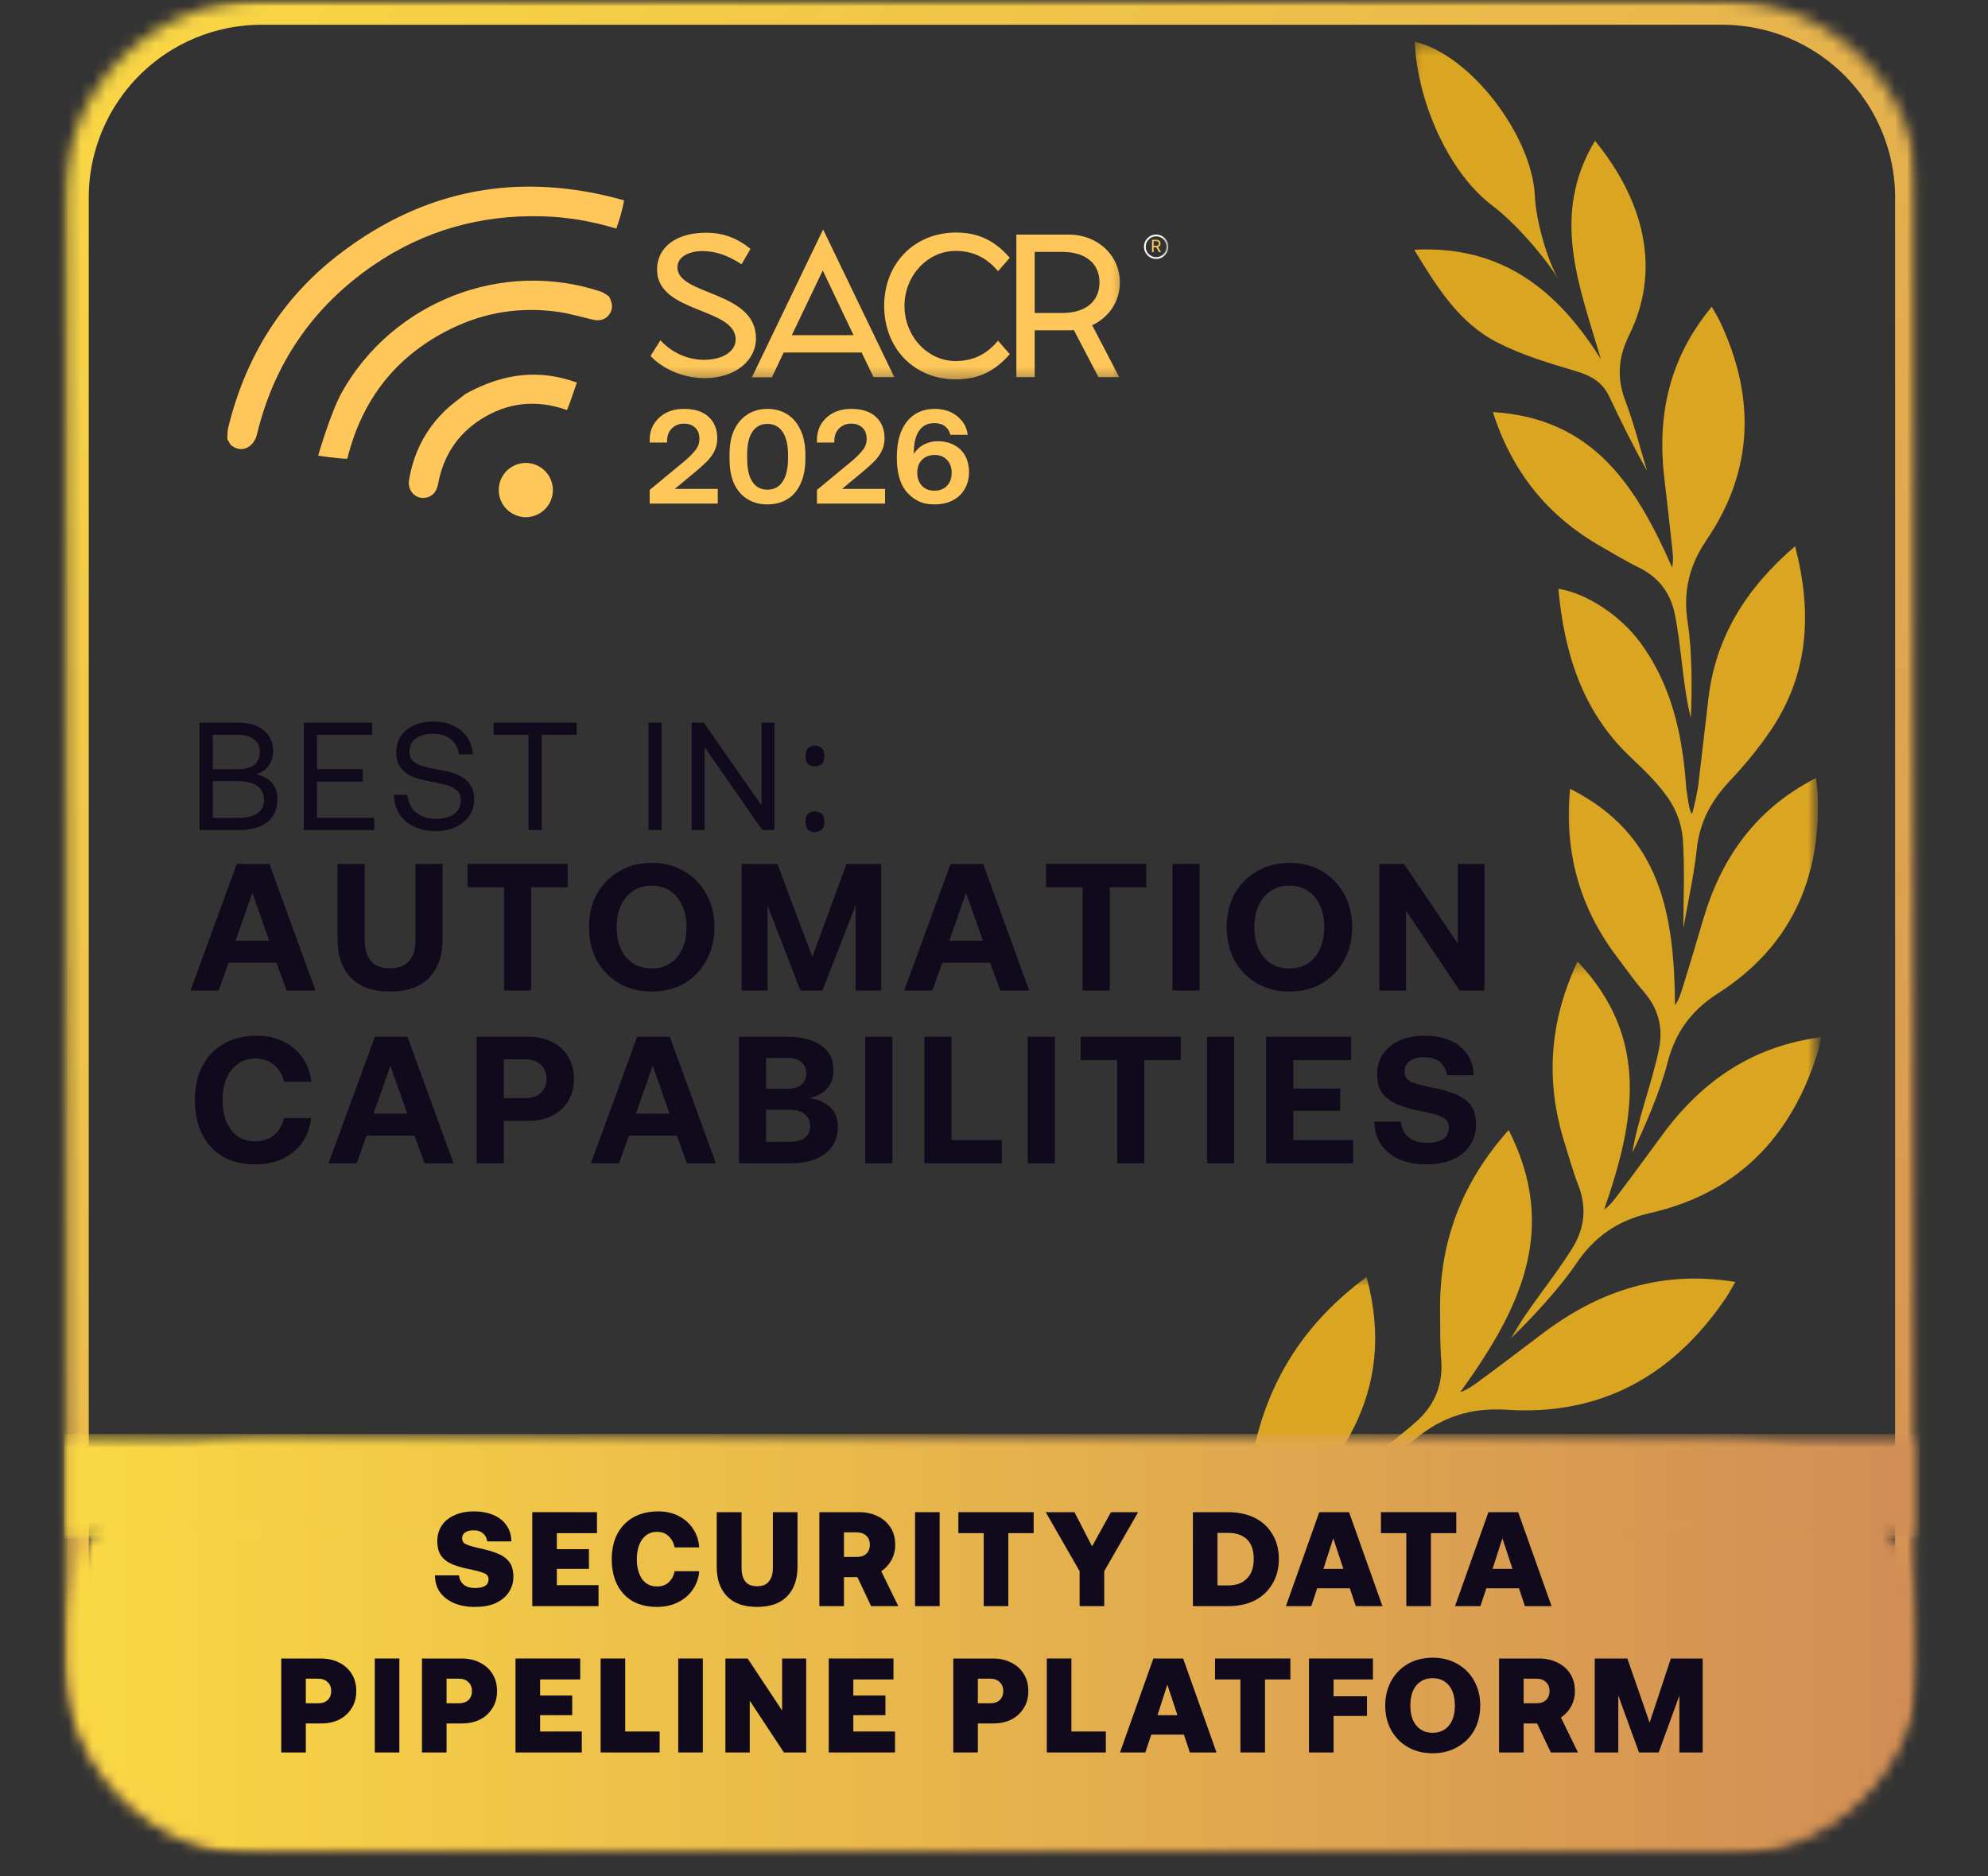
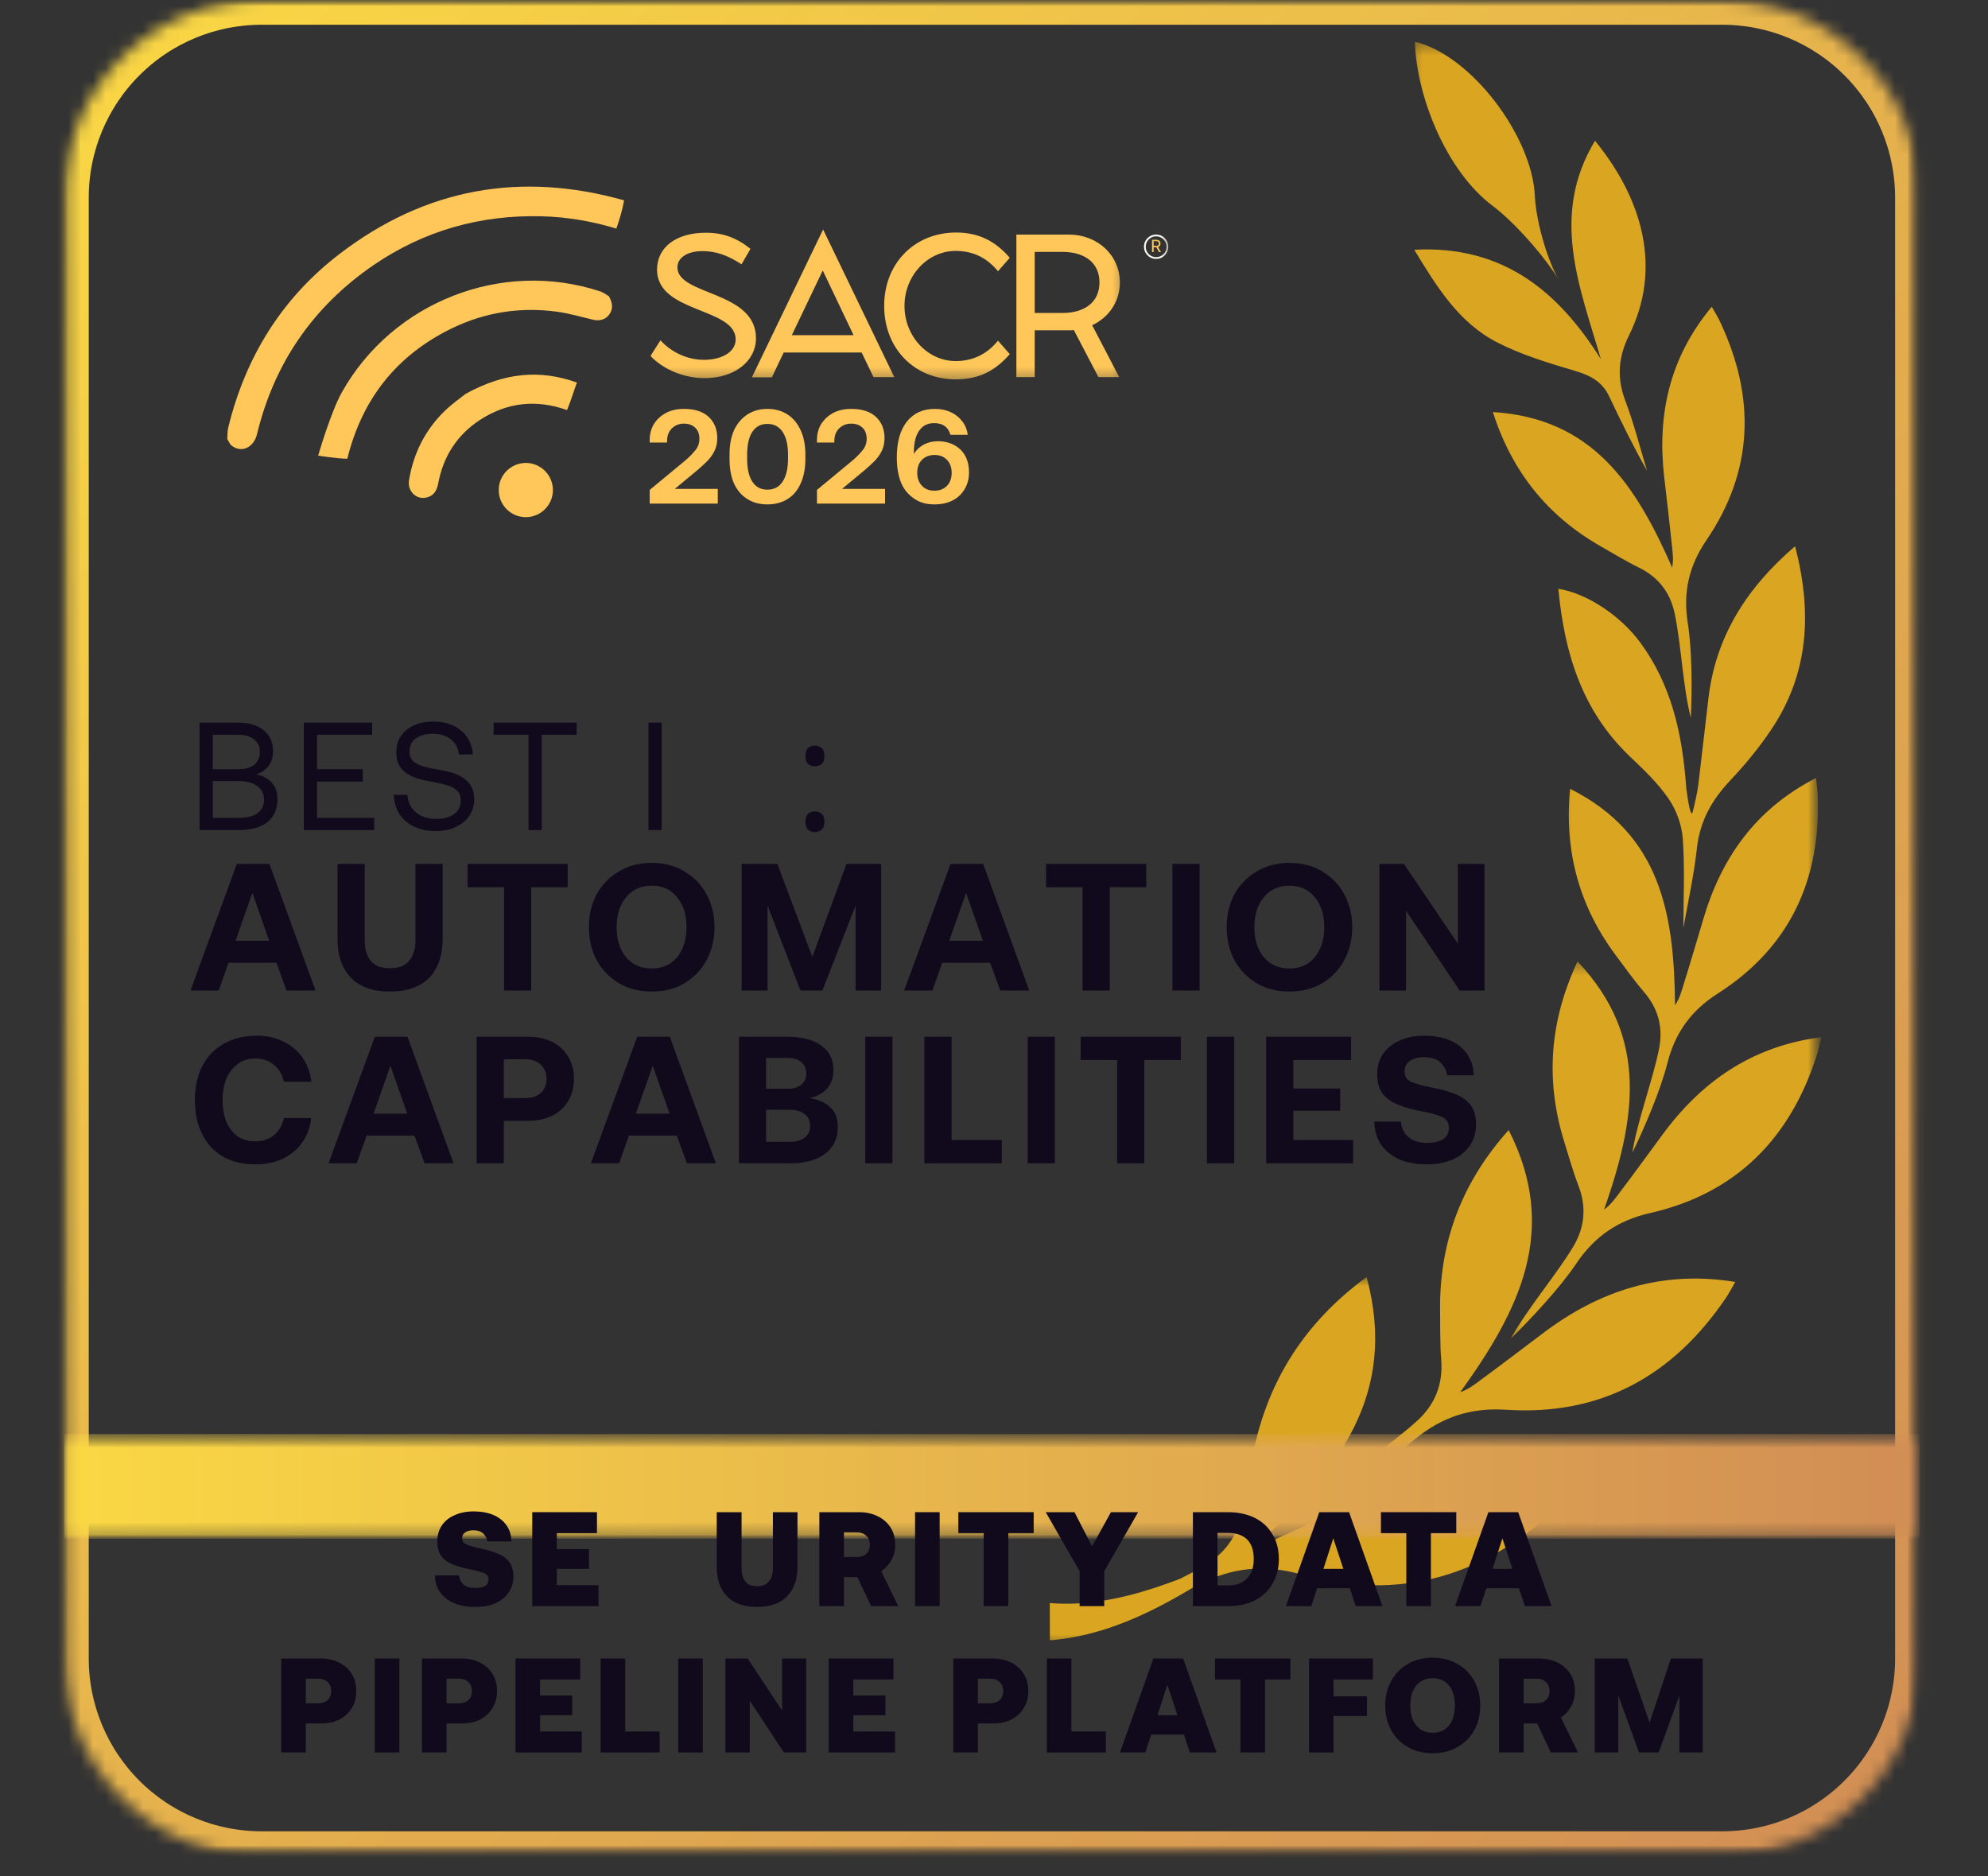
<svg xmlns="http://www.w3.org/2000/svg" width="160" height="151" viewBox="0 0 160 151" fill="none">
  <rect x="0" y="0" width="160" height="151" fill="#333333" stroke="none" />
  <mask id="mask0_6109_54967" style="mask-type:luminance" maskUnits="userSpaceOnUse" x="5" y="0" width="150" height="150">
    <path d="M5.156 0.005H154.172V149.016H5.156V0.005Z" fill="white" />
  </mask>
  <g mask="url(#mask0_6109_54967)">
    <mask id="mask1_6109_54967" style="mask-type:luminance" maskUnits="userSpaceOnUse" x="5" y="0" width="150" height="150">
      <path d="M21.052 0.005H138.62C142.833 0.005 146.875 1.677 149.854 4.662C152.839 7.641 154.51 11.682 154.51 15.901V133.474C154.51 137.688 152.839 141.729 149.854 144.709C146.875 147.693 142.833 149.365 138.62 149.365H21.052C16.833 149.365 12.792 147.693 9.812 144.709C6.833 141.729 5.156 137.688 5.156 133.474V15.901C5.156 11.682 6.833 7.641 9.812 4.662C12.792 1.677 16.833 0.005 21.052 0.005Z" fill="white" />
    </mask>
    <g mask="url(#mask1_6109_54967)">
      <path d="M21.052 0.005H138.62C142.833 0.005 146.875 1.677 149.854 4.662C152.839 7.641 154.51 11.682 154.51 15.901V133.474C154.51 137.688 152.839 141.729 149.854 144.709C146.875 147.693 142.833 149.365 138.62 149.365H21.052C16.833 149.365 12.792 147.693 9.812 144.709C6.833 141.729 5.156 137.688 5.156 133.474V15.901C5.156 11.682 6.833 7.641 9.812 4.662C12.792 1.677 16.833 0.005 21.052 0.005Z" stroke="url(#paint0_linear_6109_54967)" stroke-width="3.974" />
    </g>
  </g>
  <mask id="mask2_6109_54967" style="mask-type:luminance" maskUnits="userSpaceOnUse" x="113" y="3" width="14" height="20">
    <path d="M113.333 3.359H126.666V22.667H113.333V3.359Z" fill="white" />
  </mask>
  <g mask="url(#mask2_6109_54967)">
    <path d="M120.146 16.578C116.411 13.781 114 7.781 113.875 3.359C118.432 4.443 123.323 11.005 123.531 15.781C123.615 17.672 124.479 20.865 125.479 22.568C124.38 20.703 121.875 17.87 120.146 16.578Z" fill="#DAA520" />
  </g>
  <path d="M132.558 37.88C131.443 35.917 130.464 33.911 129.506 31.891C128.953 30.729 128.016 30.219 126.802 29.859C124.677 29.229 122.516 28.583 120.552 27.583C117.433 26.01 115.651 23.109 113.823 20.099C120.875 19.724 125.37 23.359 128.844 28.906C127.136 23.062 124.74 17.354 128.37 11.328C132.25 16.078 133.761 21.635 131.115 26.974C130.24 28.745 130.11 30.396 130.808 32.245C131.5 34.078 131.985 35.995 132.558 37.88Z" fill="#DAA520" />
  <path d="M139.26 62.802C137.781 64.365 136.812 66.073 136.573 68.261C136.328 70.474 135.839 72.656 135.484 74.677C135.484 72.386 135.604 69.938 135.438 67.511C135.359 66.401 134.922 65.193 134.292 64.281C133.432 63.016 132.281 61.932 131.167 60.87C127.313 57.193 125.896 52.511 125.422 47.386C127.703 47.74 130.427 49.547 132.016 51.714C134.5 55.089 135.37 58.979 135.688 63.057C135.724 63.526 135.703 63.417 135.781 63.88C135.88 64.683 136.042 65.474 136.182 65.479C136.328 65.099 136.641 63.573 136.682 63.182C136.948 60.839 137.224 58.63 137.49 56.287C138.057 51.245 140.573 47.307 144.474 43.959C145.854 49.261 145.594 54.193 142.547 58.729C141.578 60.172 140.453 61.537 139.26 62.802Z" fill="#DAA520" />
  <path d="M135.839 50.156C136.193 52.411 136.183 55.573 136.084 57.776C135.433 55.245 135.318 51.911 134.782 49.37C134.422 47.672 133.469 46.443 131.886 45.667C130.828 45.151 129.823 44.531 128.797 43.948C124.558 41.516 121.688 37.974 120.151 33.161C128.209 33.656 131.677 39.073 134.578 45.672C134.703 45.073 134.625 44.536 134.573 44.005C134.381 42.146 134.157 40.286 133.943 38.432C133.36 33.396 134.354 28.787 137.766 24.688C138 25.104 138.235 25.474 138.422 25.865C141.297 31.938 141.162 37.859 137.334 43.479C135.917 45.562 135.443 47.682 135.839 50.156Z" fill="#DAA520" />
  <mask id="mask3_6109_54967" style="mask-type:luminance" maskUnits="userSpaceOnUse" x="125" y="61" width="22" height="33">
    <path d="M125.333 61.334H146.234V93.334H125.333V61.334Z" fill="white" />
  </mask>
  <g mask="url(#mask3_6109_54967)">
    <path d="M138.255 79.953C136.099 81.328 134.818 83.115 134.193 85.573C133.62 87.818 132.349 90.76 131.375 92.771C131.786 90.151 133.005 87 133.521 84.422C133.87 82.698 133.469 81.167 132.302 79.818C131.521 78.912 130.833 77.932 130.115 76.979C127.135 73.021 125.875 68.573 126.365 63.479C133.677 67.156 134.745 73.583 134.812 80.896C135.167 80.385 135.307 79.859 135.469 79.333C136.036 77.526 136.568 75.708 137.109 73.891C138.578 68.969 141.344 65.073 146.161 62.609C146.208 63.094 146.281 63.531 146.297 63.974C146.557 70.781 144.062 76.245 138.255 79.953Z" fill="#DAA520" />
  </g>
  <mask id="mask4_6109_54967" style="mask-type:luminance" maskUnits="userSpaceOnUse" x="121" y="77" width="26" height="31">
    <path d="M121.333 77.334H146.234V108H121.333V77.334Z" fill="white" />
  </mask>
  <g mask="url(#mask4_6109_54967)">
    <path d="M126.859 101.693C125.521 103.682 123.245 106.11 121.594 107.729C122.911 105.318 125.208 102.672 126.615 100.333C127.552 98.771 127.698 97.136 127.036 95.412C126.589 94.255 126.26 93.052 125.891 91.875C124.37 86.964 124.703 82.188 126.964 77.38C132.807 83.531 131.599 90.183 129.104 97.344C129.63 96.964 129.953 96.5 130.297 96.052C131.484 94.484 132.641 92.891 133.802 91.313C136.958 87.021 141.026 84.183 146.589 83.469C146.469 83.964 146.385 84.417 146.245 84.849C144.109 91.578 139.766 96.042 132.797 97.625C130.214 98.214 128.333 99.505 126.859 101.693Z" fill="#DAA520" />
  </g>
  <path d="M121.218 113.453C118.396 113.271 116.073 114.021 113.901 115.807C111.916 117.438 108.849 119.229 106.661 120.386C108.75 118.313 111.906 116.302 114.062 114.339C115.5 113.026 116.146 111.396 115.994 109.427C115.89 108.11 115.916 106.781 115.901 105.458C115.843 99.964 117.635 95.172 121.422 90.943C125.531 99.026 122.265 105.469 117.526 112.037C118.182 111.813 118.651 111.438 119.14 111.078C120.833 109.833 122.505 108.563 124.177 107.297C128.718 103.865 133.75 102.203 139.661 103.167C139.39 103.63 139.166 104.068 138.89 104.474C134.651 110.719 128.838 113.958 121.218 113.453Z" fill="#DAA520" />
  <mask id="mask5_6109_54967" style="mask-type:luminance" maskUnits="userSpaceOnUse" x="84" y="102" width="43" height="31">
    <path d="M84 102.667H126.667V132.505H84V102.667Z" fill="white" />
  </mask>
  <g mask="url(#mask5_6109_54967)">
    <path d="M88.692 128.833C90.12 128.609 91.541 128.239 92.948 127.781C93.625 127.557 94.296 127.317 94.963 127.062C95.64 126.724 96.291 126.38 96.885 126.031C98.713 124.958 99.77 123.369 100.047 121.234C100.234 119.812 100.562 118.401 100.849 116.989C102.021 111.125 105.01 106.422 109.989 102.771C112.552 112.307 107.619 118.432 101.093 124.364C101.838 124.271 102.427 123.974 103.026 123.703C105.109 122.76 107.177 121.781 109.244 120.807C114.854 118.177 120.588 117.536 126.666 119.896C126.276 120.328 125.937 120.75 125.557 121.114C119.635 126.807 112.713 128.953 104.708 126.703C101.739 125.869 99.104 126.146 96.385 127.562C96.312 127.599 96.239 127.635 96.161 127.672C95.307 128.192 94.432 128.692 93.536 129.161C92.171 129.875 90.745 130.515 89.239 131.021C87.734 131.521 86.145 131.875 84.5 132.01L84.489 129.01C85.854 129.125 87.276 129.057 88.692 128.833Z" fill="#DAA520" />
  </g>
  <mask id="mask6_6109_54967" style="mask-type:luminance" maskUnits="userSpaceOnUse" x="5" y="115" width="150" height="35">
    <path d="M5.156 115.401H154.568V149.37H5.156V115.401Z" fill="white" />
  </mask>
  <g mask="url(#mask6_6109_54967)">
    <mask id="mask7_6109_54967" style="mask-type:luminance" maskUnits="userSpaceOnUse" x="5" y="115" width="150" height="35">
      <path d="M21.052 115.401H138.63C142.844 115.401 146.885 117.078 149.87 120.057C152.849 123.042 154.526 127.083 154.526 131.297V133.479C154.526 137.693 152.849 141.734 149.87 144.719C146.885 147.698 142.844 149.37 138.63 149.37H21.052C16.838 149.37 12.792 147.698 9.812 144.719C6.833 141.734 5.156 137.693 5.156 133.479V131.297C5.156 127.083 6.833 123.042 9.812 120.057C12.792 117.078 16.838 115.401 21.052 115.401Z" fill="white" />
    </mask>
    <g mask="url(#mask7_6109_54967)">
      <mask id="mask8_6109_54967" style="mask-type:luminance" maskUnits="userSpaceOnUse" x="4" y="114" width="151" height="37">
        <path d="M154.667 114.667H4V150.667H154.667V114.667Z" fill="white" />
      </mask>
      <g mask="url(#mask8_6109_54967)">
        <mask id="mask9_6109_54967" style="mask-type:luminance" maskUnits="userSpaceOnUse" x="5" y="115" width="150" height="35">
          <path d="M5.156 115.401H154.521V149.37H5.156V115.401Z" fill="white" />
        </mask>
        <g mask="url(#mask9_6109_54967)">
          <mask id="mask10_6109_54967" style="mask-type:luminance" maskUnits="userSpaceOnUse" x="5" y="115" width="150" height="35">
-             <path d="M21.052 115.401H138.63C142.844 115.401 146.885 117.078 149.87 120.057C152.849 123.042 154.526 127.083 154.526 131.297V133.479C154.526 137.693 152.849 141.734 149.87 144.719C146.885 147.698 142.844 149.37 138.63 149.37H21.052C16.838 149.37 12.792 147.698 9.812 144.719C6.833 141.734 5.156 137.693 5.156 133.479V131.297C5.156 127.083 6.833 123.042 9.812 120.057C12.792 117.078 16.838 115.401 21.052 115.401Z" fill="white" />
-           </mask>
+             </mask>
          <g mask="url(#mask10_6109_54967)">
            <path d="M5.156 115.401V149.37H154.521V115.401H5.156Z" fill="url(#paint1_linear_6109_54967)" />
          </g>
        </g>
      </g>
    </g>
  </g>
  <mask id="mask11_6109_54967" style="mask-type:luminance" maskUnits="userSpaceOnUse" x="5" y="115" width="150" height="9">
    <path d="M5.156 115.401H154.526V123.833H5.156V115.401Z" fill="white" />
  </mask>
  <g mask="url(#mask11_6109_54967)">
    <mask id="mask12_6109_54967" style="mask-type:luminance" maskUnits="userSpaceOnUse" x="4" y="114" width="151" height="10">
      <path d="M154.667 114.667H4V124H154.667V114.667Z" fill="white" />
    </mask>
    <g mask="url(#mask12_6109_54967)">
      <mask id="mask13_6109_54967" style="mask-type:luminance" maskUnits="userSpaceOnUse" x="5" y="115" width="150" height="9">
        <path d="M5.156 115.401H154.521V123.833H5.156V115.401Z" fill="white" />
      </mask>
      <g mask="url(#mask13_6109_54967)">
        <path d="M5.156 115.401V123.833H154.521V115.401H5.156Z" fill="url(#paint2_linear_6109_54967)" />
      </g>
    </g>
  </g>
  <path d="M16.061 66.799V58.153H19.123C20.04 58.153 20.738 58.361 21.227 58.778C21.727 59.184 21.977 59.736 21.977 60.444C21.977 60.934 21.852 61.335 21.602 61.653C21.363 61.96 21.04 62.184 20.623 62.319C20.925 62.377 21.206 62.481 21.456 62.632C21.717 62.788 21.925 63.002 22.081 63.278C22.248 63.559 22.331 63.903 22.331 64.32C22.331 65.101 22.066 65.71 21.54 66.153C21.009 66.585 20.232 66.799 19.206 66.799H16.061ZM17.123 65.82H19.206C19.873 65.82 20.378 65.695 20.727 65.445C21.071 65.184 21.248 64.83 21.248 64.382C21.248 63.898 21.066 63.523 20.706 63.257C20.342 62.997 19.842 62.861 19.206 62.861H17.123V65.82ZM17.123 61.903H19.165C19.717 61.903 20.149 61.788 20.456 61.549C20.759 61.299 20.915 60.955 20.915 60.507C20.915 60.08 20.759 59.747 20.456 59.507C20.149 59.257 19.717 59.132 19.165 59.132H17.123V61.903Z" fill="#100A1C" />
  <path d="M24.451 66.799V58.153H29.951V59.132H25.514V61.903H29.201V62.903H25.514V65.82H30.118V66.799H24.451Z" fill="#100A1C" />
  <path d="M35.083 66.882C34.385 66.882 33.792 66.757 33.292 66.507C32.792 66.257 32.401 65.919 32.125 65.487C31.859 65.044 31.713 64.539 31.688 63.966H32.792C32.833 64.549 33.062 65.023 33.479 65.382C33.906 65.731 34.448 65.903 35.104 65.903C35.688 65.903 36.156 65.778 36.521 65.528C36.896 65.268 37.083 64.898 37.083 64.424C37.083 64.065 36.979 63.794 36.771 63.611C36.562 63.419 36.276 63.273 35.917 63.174C35.552 63.08 35.156 62.986 34.729 62.903C34.38 62.851 34.031 62.773 33.688 62.674C33.354 62.58 33.047 62.445 32.771 62.278C32.505 62.101 32.292 61.872 32.125 61.591C31.969 61.315 31.896 60.96 31.896 60.528C31.896 60.044 32.01 59.622 32.25 59.257C32.5 58.882 32.844 58.591 33.292 58.382C33.734 58.174 34.255 58.07 34.854 58.07C35.49 58.07 36.042 58.184 36.5 58.403C36.969 58.627 37.339 58.94 37.604 59.341C37.865 59.731 38.021 60.19 38.062 60.716H36.938C36.88 60.205 36.667 59.799 36.292 59.507C35.917 59.205 35.438 59.049 34.854 59.049C34.281 59.049 33.823 59.174 33.479 59.424C33.13 59.664 32.958 60.007 32.958 60.466C32.958 60.815 33.062 61.085 33.271 61.278C33.49 61.46 33.776 61.601 34.125 61.695C34.484 61.794 34.88 61.877 35.312 61.945C35.672 62.002 36.021 62.08 36.354 62.174C36.688 62.273 36.99 62.414 37.271 62.591C37.547 62.773 37.76 63.002 37.917 63.278C38.083 63.559 38.167 63.903 38.167 64.32C38.167 64.82 38.031 65.268 37.771 65.653C37.521 66.028 37.156 66.33 36.688 66.549C36.229 66.773 35.693 66.882 35.083 66.882Z" fill="#100A1C" />
  <path d="M42.538 66.799V59.132H39.726V58.153H46.413V59.132H43.601V66.799H42.538Z" fill="#100A1C" />
  <path d="M52.191 66.799V58.153H53.254V66.799H52.191Z" fill="#100A1C" />
-   <path d="M55.664 66.799V58.153H56.643L61.289 64.82V58.153H62.331V66.799H61.352L56.706 60.132V66.799H55.664Z" fill="#100A1C" />
  <path d="M64.83 60.841C64.83 60.539 64.898 60.32 65.038 60.195C65.189 60.07 65.372 60.007 65.58 60.007C65.788 60.007 65.966 60.07 66.122 60.195C66.273 60.32 66.351 60.539 66.351 60.841C66.351 61.148 66.273 61.361 66.122 61.486C65.966 61.611 65.788 61.674 65.58 61.674C65.372 61.674 65.189 61.611 65.038 61.486C64.898 61.361 64.83 61.148 64.83 60.841ZM64.83 66.132C64.83 65.83 64.898 65.612 65.038 65.487C65.189 65.362 65.372 65.299 65.58 65.299C65.788 65.299 65.966 65.362 66.122 65.487C66.273 65.612 66.351 65.83 66.351 66.132C66.351 66.424 66.273 66.643 66.122 66.778C65.966 66.903 65.788 66.966 65.58 66.966C65.372 66.966 65.189 66.903 65.038 66.778C64.898 66.643 64.83 66.424 64.83 66.132Z" fill="#100A1C" />
  <path d="M15.331 79.713L19.06 69.526H21.685L25.394 79.713H23.06L22.248 77.484H18.394L17.602 79.713H15.331ZM18.956 75.713H21.664L20.31 71.859L18.956 75.713Z" fill="#100A1C" />
  <path d="M31.374 79.797C30.01 79.797 28.968 79.432 28.249 78.692C27.525 77.942 27.166 76.901 27.166 75.567V69.526H29.354V75.672C29.354 76.37 29.51 76.916 29.833 77.317C30.166 77.724 30.676 77.922 31.374 77.922C32.083 77.922 32.603 77.724 32.937 77.317C33.27 76.916 33.437 76.37 33.437 75.672V69.526H35.624V75.567C35.624 76.901 35.26 77.942 34.541 78.692C33.817 79.432 32.76 79.797 31.374 79.797Z" fill="#100A1C" />
  <path d="M40.565 79.713V71.401H37.627V69.526H45.69V71.401H42.752V79.713H40.565Z" fill="#100A1C" />
  <path d="M52.462 79.796C51.462 79.796 50.577 79.578 49.816 79.13C49.05 78.671 48.452 78.057 48.024 77.276C47.608 76.5 47.399 75.609 47.399 74.609C47.399 73.625 47.608 72.745 48.024 71.963C48.452 71.187 49.05 70.578 49.816 70.13C50.577 69.671 51.462 69.442 52.462 69.442C53.462 69.442 54.337 69.671 55.087 70.13C55.847 70.578 56.441 71.187 56.858 71.963C57.285 72.745 57.504 73.625 57.504 74.609C57.504 75.609 57.285 76.5 56.858 77.276C56.441 78.057 55.847 78.671 55.087 79.13C54.337 79.578 53.462 79.796 52.462 79.796ZM52.462 77.942C53.306 77.942 53.983 77.645 54.483 77.046C54.993 76.437 55.254 75.625 55.254 74.609C55.254 73.609 54.993 72.807 54.483 72.192C53.983 71.583 53.306 71.276 52.462 71.276C51.597 71.276 50.91 71.583 50.399 72.192C49.884 72.807 49.629 73.609 49.629 74.609C49.629 75.625 49.884 76.437 50.399 77.046C50.91 77.645 51.597 77.942 52.462 77.942Z" fill="#100A1C" />
  <path d="M59.691 79.713V69.526H62.566L65.379 77.005L68.129 69.526H70.921V79.713H68.858V72.88L66.191 79.713H64.421L61.775 72.88V79.713H59.691Z" fill="#100A1C" />
  <path d="M72.773 79.713L76.503 69.526H79.128L82.836 79.713H80.503L79.69 77.484H75.836L75.044 79.713H72.773ZM76.398 75.713H79.107L77.753 71.859L76.398 75.713Z" fill="#100A1C" />
  <path d="M87.129 79.713V71.401H84.191V69.526H92.254V71.401H89.316V79.713H87.129Z" fill="#100A1C" />
  <path d="M94.36 79.713V69.526H96.548V79.713H94.36Z" fill="#100A1C" />
  <path d="M103.788 79.796C102.788 79.796 101.903 79.578 101.142 79.13C100.377 78.671 99.778 78.057 99.351 77.276C98.934 76.5 98.726 75.609 98.726 74.609C98.726 73.625 98.934 72.745 99.351 71.963C99.778 71.187 100.377 70.578 101.142 70.13C101.903 69.671 102.788 69.442 103.788 69.442C104.788 69.442 105.663 69.671 106.413 70.13C107.174 70.578 107.767 71.187 108.184 71.963C108.611 72.745 108.83 73.625 108.83 74.609C108.83 75.609 108.611 76.5 108.184 77.276C107.767 78.057 107.174 78.671 106.413 79.13C105.663 79.578 104.788 79.796 103.788 79.796ZM103.788 77.942C104.632 77.942 105.309 77.645 105.809 77.046C106.319 76.437 106.58 75.625 106.58 74.609C106.58 73.609 106.319 72.807 105.809 72.192C105.309 71.583 104.632 71.276 103.788 71.276C102.924 71.276 102.236 71.583 101.726 72.192C101.21 72.807 100.955 73.609 100.955 74.609C100.955 75.625 101.21 76.437 101.726 77.046C102.236 77.645 102.924 77.942 103.788 77.942Z" fill="#100A1C" />
  <path d="M111.018 79.713V69.526H112.997L117.33 75.942V69.526H119.476V79.713H117.476L113.163 73.297V79.713H111.018Z" fill="#100A1C" />
  <path d="M20.54 93.705C19.54 93.705 18.67 93.496 17.936 93.08C17.212 92.653 16.654 92.049 16.269 91.267C15.878 90.491 15.685 89.575 15.685 88.517C15.685 87.476 15.883 86.569 16.29 85.788C16.691 85.012 17.269 84.413 18.019 83.996C18.769 83.569 19.654 83.351 20.686 83.351C21.488 83.351 22.206 83.512 22.831 83.83C23.456 84.137 23.962 84.569 24.352 85.121C24.738 85.679 24.977 86.325 25.061 87.059H22.852C22.727 86.491 22.462 86.038 22.061 85.705C21.654 85.361 21.154 85.184 20.561 85.184C20.003 85.184 19.529 85.33 19.144 85.621C18.753 85.903 18.446 86.288 18.227 86.788C18.019 87.288 17.915 87.866 17.915 88.517C17.915 89.174 18.009 89.746 18.206 90.246C18.415 90.746 18.712 91.142 19.102 91.434C19.503 91.715 19.982 91.851 20.54 91.851C21.149 91.851 21.654 91.684 22.061 91.351C22.462 91.007 22.727 90.549 22.852 89.976H25.04C24.967 90.715 24.732 91.366 24.331 91.934C23.941 92.491 23.42 92.929 22.769 93.246C22.128 93.554 21.384 93.705 20.54 93.705Z" fill="#100A1C" />
  <path d="M26.441 93.621L30.171 83.434H32.796L36.504 93.621H34.171L33.358 91.392H29.504L28.712 93.621H26.441ZM30.066 89.621H32.775L31.421 85.767L30.066 89.621Z" fill="#100A1C" />
  <path d="M38.359 93.621V83.434H42.505C43.24 83.434 43.885 83.574 44.443 83.85C44.995 84.132 45.427 84.527 45.734 85.038C46.036 85.538 46.193 86.137 46.193 86.829C46.193 87.496 46.036 88.09 45.734 88.6C45.427 89.116 44.995 89.512 44.443 89.788C43.885 90.069 43.24 90.204 42.505 90.204H40.547V93.621H38.359ZM40.547 88.371H42.297C42.807 88.371 43.219 88.236 43.526 87.954C43.828 87.678 43.984 87.303 43.984 86.829C43.984 86.345 43.828 85.965 43.526 85.684C43.219 85.392 42.807 85.246 42.297 85.246H40.547V88.371Z" fill="#100A1C" />
  <path d="M47.555 93.621L51.284 83.434H53.909L57.617 93.621H55.284L54.471 91.392H50.617L49.825 93.621H47.555ZM51.18 89.621H53.888L52.534 85.767L51.18 89.621Z" fill="#100A1C" />
  <path d="M59.473 93.621V83.434H63.348C64.525 83.434 65.441 83.673 66.098 84.142C66.749 84.6 67.077 85.262 67.077 86.121C67.077 86.762 66.894 87.267 66.535 87.642C66.186 88.007 65.723 88.246 65.139 88.371C65.816 88.47 66.368 88.704 66.785 89.079C67.212 89.444 67.431 89.991 67.431 90.725C67.431 91.616 67.087 92.324 66.41 92.85C65.743 93.366 64.785 93.621 63.535 93.621H59.473ZM61.66 91.892H63.556C64.066 91.892 64.473 91.783 64.764 91.559C65.056 91.324 65.202 91.012 65.202 90.621C65.202 90.204 65.056 89.887 64.764 89.663C64.473 89.428 64.066 89.309 63.556 89.309H61.66V91.892ZM61.66 87.621H63.41C63.868 87.621 64.228 87.512 64.493 87.288C64.754 87.069 64.889 86.767 64.889 86.392C64.889 86.007 64.754 85.699 64.493 85.475C64.243 85.257 63.879 85.142 63.41 85.142H61.66V87.621Z" fill="#100A1C" />
  <path d="M69.636 93.621V83.434H71.823V93.621H69.636Z" fill="#100A1C" />
  <path d="M74.397 93.621V83.434H76.585V91.746H80.627V93.621H74.397Z" fill="#100A1C" />
  <path d="M82.712 93.621V83.434H84.899V93.621H82.712Z" fill="#100A1C" />
  <path d="M89.911 93.621V85.309H86.974V83.434H95.036V85.309H92.099V93.621H89.911Z" fill="#100A1C" />
  <path d="M97.143 93.621V83.434H99.33V93.621H97.143Z" fill="#100A1C" />
  <path d="M101.904 93.621V83.434H108.738V85.309H104.092V87.6H107.863V89.392H104.092V91.746H108.904V93.621H101.904Z" fill="#100A1C" />
  <path d="M114.84 93.705C113.965 93.705 113.215 93.569 112.59 93.288C111.965 92.996 111.475 92.595 111.131 92.08C110.798 91.569 110.621 90.965 110.61 90.267H112.756C112.782 90.783 112.985 91.2 113.36 91.517C113.735 91.825 114.225 91.976 114.84 91.976C115.381 91.976 115.808 91.882 116.131 91.684C116.449 91.476 116.61 91.163 116.61 90.746C116.61 90.33 116.412 90.038 116.027 89.871C115.652 89.705 115.116 89.559 114.423 89.434C113.741 89.309 113.131 89.142 112.59 88.934C112.048 88.726 111.616 88.429 111.298 88.038C110.991 87.653 110.84 87.116 110.84 86.434C110.84 85.825 110.991 85.288 111.298 84.83C111.616 84.361 112.058 83.996 112.631 83.746C113.199 83.486 113.866 83.351 114.631 83.351C115.449 83.351 116.152 83.486 116.735 83.746C117.319 83.996 117.767 84.366 118.09 84.851C118.423 85.325 118.595 85.887 118.61 86.538H116.465C116.407 86.121 116.225 85.778 115.923 85.496C115.616 85.22 115.173 85.08 114.59 85.08C114.142 85.08 113.777 85.179 113.485 85.371C113.194 85.554 113.048 85.845 113.048 86.246C113.048 86.653 113.235 86.929 113.61 87.08C113.996 87.236 114.532 87.382 115.215 87.517C115.892 87.642 116.506 87.809 117.048 88.017C117.6 88.226 118.032 88.528 118.34 88.913C118.642 89.288 118.798 89.819 118.798 90.496C118.798 91.137 118.631 91.7 118.298 92.184C117.975 92.674 117.517 93.049 116.923 93.309C116.324 93.575 115.631 93.705 114.84 93.705Z" fill="#100A1C" />
  <mask id="mask14_6109_54967" style="mask-type:luminance" maskUnits="userSpaceOnUse" x="16" y="116" width="127" height="31">
    <path d="M142.667 116H16V146.667H142.667V116Z" fill="white" />
  </mask>
  <g mask="url(#mask14_6109_54967)">
    <path d="M38.237 129.321C37.581 129.321 37.013 129.217 36.529 129.009C36.055 128.8 35.68 128.509 35.404 128.134C35.138 127.748 35.008 127.295 35.008 126.78H36.945C36.971 127.087 37.096 127.337 37.32 127.53C37.539 127.712 37.846 127.8 38.237 127.8C38.57 127.8 38.831 127.748 39.029 127.634C39.221 127.524 39.32 127.342 39.32 127.092C39.32 126.873 39.206 126.712 38.987 126.613C38.763 126.519 38.414 126.42 37.945 126.321C37.388 126.212 36.904 126.082 36.487 125.925C36.07 125.759 35.747 125.53 35.529 125.238C35.305 124.936 35.195 124.53 35.195 124.03C35.195 123.561 35.31 123.144 35.55 122.78C35.784 122.42 36.122 122.144 36.57 121.946C37.013 121.738 37.534 121.634 38.133 121.634C38.742 121.634 39.268 121.733 39.716 121.925C40.175 122.123 40.529 122.405 40.779 122.78C41.029 123.144 41.154 123.566 41.154 124.05H39.216C39.185 123.8 39.081 123.592 38.904 123.425C38.721 123.248 38.45 123.155 38.091 123.155C37.825 123.155 37.612 123.212 37.445 123.321C37.279 123.42 37.195 123.582 37.195 123.8C37.195 124.024 37.3 124.186 37.508 124.28C37.727 124.379 38.075 124.483 38.55 124.592C39.117 124.707 39.602 124.842 40.008 125.009C40.425 125.165 40.742 125.384 40.966 125.675C41.2 125.967 41.32 126.373 41.32 126.884C41.32 127.373 41.185 127.8 40.925 128.175C40.675 128.54 40.32 128.821 39.862 129.03C39.404 129.228 38.862 129.321 38.237 129.321Z" fill="#100A1C" />
    <path d="M42.838 129.259V121.696H48.046V123.384H44.817V124.675H47.4V126.259H44.817V127.571H48.171V129.259H42.838Z" fill="#100A1C" />
-     <path d="M52.88 129.321C52.13 129.321 51.474 129.17 50.922 128.863C50.38 128.545 49.964 128.103 49.672 127.53C49.38 126.946 49.234 126.269 49.234 125.488C49.234 124.712 49.38 124.04 49.672 123.467C49.974 122.884 50.406 122.436 50.964 122.113C51.531 121.795 52.203 121.634 52.984 121.634C53.609 121.634 54.156 121.759 54.63 122.009C55.115 122.259 55.495 122.603 55.776 123.03C56.068 123.462 56.234 123.962 56.276 124.53H54.297C54.224 124.17 54.068 123.873 53.818 123.634C53.578 123.399 53.266 123.28 52.88 123.28C52.365 123.28 51.964 123.488 51.672 123.905C51.391 124.311 51.255 124.837 51.255 125.488C51.255 126.129 51.391 126.655 51.672 127.071C51.964 127.478 52.365 127.675 52.88 127.675C53.266 127.675 53.578 127.566 53.818 127.342C54.068 127.108 54.224 126.811 54.297 126.446H56.276C56.234 127.004 56.057 127.498 55.755 127.925C55.464 128.358 55.068 128.696 54.568 128.946C54.078 129.196 53.516 129.321 52.88 129.321Z" fill="#100A1C" />
    <path d="M60.934 129.321C59.876 129.321 59.069 129.04 58.517 128.467C57.96 127.899 57.684 127.108 57.684 126.092V121.696H59.684V126.196C59.684 126.644 59.777 126.998 59.975 127.259C60.168 127.524 60.486 127.655 60.934 127.655C61.376 127.655 61.694 127.524 61.892 127.259C62.1 126.998 62.204 126.644 62.204 126.196V121.696H64.184V126.092C64.184 127.108 63.902 127.899 63.35 128.467C62.793 129.04 61.986 129.321 60.934 129.321Z" fill="#100A1C" />
    <path d="M65.944 129.259V121.696H69.132C69.715 121.696 70.22 121.811 70.653 122.03C71.08 122.238 71.424 122.54 71.674 122.925C71.924 123.316 72.049 123.78 72.049 124.321C72.049 124.78 71.944 125.196 71.736 125.571C71.528 125.936 71.257 126.228 70.924 126.446L72.299 129.259H70.111L69.007 126.925H67.924V129.259H65.944ZM67.924 125.3H68.965C69.283 125.3 69.533 125.217 69.715 125.05C69.908 124.873 70.007 124.629 70.007 124.321C70.007 124.004 69.908 123.759 69.715 123.592C69.533 123.415 69.283 123.321 68.965 123.321H67.924V125.3Z" fill="#100A1C" />
    <path d="M73.647 129.259V121.696H75.626V129.259H73.647Z" fill="#100A1C" />
    <path d="M79.172 129.259V123.384H77.131V121.696H83.193V123.384H81.152V129.259H79.172Z" fill="#100A1C" />
    <path d="M86.892 129.259V126.446L84.163 121.696H86.476L87.892 124.446L89.413 121.696H91.601L88.871 126.446V129.259H86.892Z" fill="#100A1C" />
    <path d="M96.009 129.259V121.696H98.842C99.66 121.696 100.373 121.853 100.988 122.155C101.597 122.462 102.071 122.899 102.405 123.467C102.748 124.024 102.925 124.691 102.925 125.467C102.925 126.233 102.748 126.899 102.405 127.467C102.071 128.04 101.597 128.483 100.988 128.8C100.373 129.108 99.66 129.259 98.842 129.259H96.009ZM97.988 127.592H98.842C99.478 127.592 99.978 127.415 100.342 127.05C100.717 126.691 100.905 126.165 100.905 125.467C100.905 124.759 100.722 124.233 100.363 123.884C99.998 123.54 99.493 123.363 98.842 123.363H97.988V127.592Z" fill="#100A1C" />
    <path d="M103.492 129.259L106.18 121.696H108.576L111.263 129.259H109.117L108.638 127.821H106.013L105.534 129.259H103.492ZM106.513 126.259H108.117L107.305 123.8L106.513 126.259Z" fill="#100A1C" />
    <path d="M113.184 129.259V123.384H111.143V121.696H117.205V123.384H115.163V129.259H113.184Z" fill="#100A1C" />
    <path d="M117.104 129.259L119.792 121.696H122.188L124.875 129.259H122.729L122.25 127.821H119.625L119.146 129.259H117.104ZM120.125 126.259H121.729L120.917 123.8L120.125 126.259Z" fill="#100A1C" />
    <path d="M22.634 141.034V133.472H25.8C26.384 133.472 26.884 133.586 27.3 133.805C27.727 134.013 28.061 134.315 28.3 134.701C28.55 135.091 28.675 135.555 28.675 136.097C28.675 136.628 28.55 137.086 28.3 137.472C28.061 137.862 27.727 138.17 27.3 138.388C26.884 138.597 26.384 138.701 25.8 138.701H24.613V141.034H22.634ZM24.613 137.076H25.613C25.931 137.076 26.181 136.993 26.363 136.826C26.556 136.649 26.655 136.404 26.655 136.097C26.655 135.779 26.556 135.534 26.363 135.368C26.181 135.19 25.931 135.097 25.613 135.097H24.613V137.076Z" fill="#100A1C" />
    <path d="M30.163 141.034V133.472H32.142V141.034H30.163Z" fill="#100A1C" />
    <path d="M33.961 141.034V133.472H37.128C37.711 133.472 38.211 133.586 38.628 133.805C39.055 134.013 39.388 134.315 39.628 134.701C39.878 135.091 40.003 135.555 40.003 136.097C40.003 136.628 39.878 137.086 39.628 137.472C39.388 137.862 39.055 138.17 38.628 138.388C38.211 138.597 37.711 138.701 37.128 138.701H35.94V141.034H33.961ZM35.94 137.076H36.94C37.258 137.076 37.508 136.993 37.69 136.826C37.883 136.649 37.982 136.404 37.982 136.097C37.982 135.779 37.883 135.534 37.69 135.368C37.508 135.19 37.258 135.097 36.94 135.097H35.94V137.076Z" fill="#100A1C" />
    <path d="M41.49 141.034V133.472H46.699V135.159H43.469V136.451H46.053V138.034H43.469V139.347H46.824V141.034H41.49Z" fill="#100A1C" />
    <path d="M48.34 141.034V133.472H50.319V139.347H53.09V141.034H48.34Z" fill="#100A1C" />
    <path d="M54.586 141.034V133.472H56.565V141.034H54.586Z" fill="#100A1C" />
    <path d="M58.384 141.034V133.472H60.175L62.946 137.659V133.472H64.884V141.034H63.092L60.342 136.868V141.034H58.384Z" fill="#100A1C" />
    <path d="M66.7 141.034V133.472H71.909V135.159H68.679V136.451H71.263V138.034H68.679V139.347H72.034V141.034H66.7Z" fill="#100A1C" />
    <path d="M76.722 141.034V133.472H79.888C80.472 133.472 80.972 133.586 81.388 133.805C81.815 134.013 82.149 134.315 82.388 134.701C82.638 135.091 82.763 135.555 82.763 136.097C82.763 136.628 82.638 137.086 82.388 137.472C82.149 137.862 81.815 138.17 81.388 138.388C80.972 138.597 80.472 138.701 79.888 138.701H78.701V141.034H76.722ZM78.701 137.076H79.701C80.019 137.076 80.269 136.993 80.451 136.826C80.644 136.649 80.743 136.404 80.743 136.097C80.743 135.779 80.644 135.534 80.451 135.368C80.269 135.19 80.019 135.097 79.701 135.097H78.701V137.076Z" fill="#100A1C" />
    <path d="M84.251 141.034V133.472H86.23V139.347H89.001V141.034H84.251Z" fill="#100A1C" />
    <path d="M90.139 141.034L92.826 133.472H95.222L97.909 141.034H95.764L95.284 139.597H92.659L92.18 141.034H90.139ZM93.159 138.034H94.764L93.951 135.576L93.159 138.034Z" fill="#100A1C" />
    <path d="M99.832 141.034V135.159H97.79V133.472H103.853V135.159H101.811V141.034H99.832Z" fill="#100A1C" />
    <path d="M105.352 141.034V133.472H110.497V135.159H107.331V136.513H110.018V138.097H107.331V141.034H105.352Z" fill="#100A1C" />
    <path d="M115.301 141.097C114.551 141.097 113.884 140.93 113.301 140.597C112.728 140.263 112.285 139.815 111.967 139.243C111.645 138.659 111.488 138.003 111.488 137.263C111.488 136.529 111.645 135.868 111.967 135.284C112.285 134.701 112.728 134.243 113.301 133.909C113.884 133.576 114.551 133.409 115.301 133.409C116.061 133.409 116.728 133.576 117.301 133.909C117.884 134.243 118.332 134.701 118.655 135.284C118.973 135.868 119.134 136.529 119.134 137.263C119.134 138.003 118.973 138.659 118.655 139.243C118.332 139.815 117.884 140.263 117.301 140.597C116.728 140.93 116.061 141.097 115.301 141.097ZM115.301 139.451C115.853 139.451 116.29 139.258 116.613 138.868C116.931 138.482 117.092 137.946 117.092 137.263C117.092 136.571 116.931 136.029 116.613 135.638C116.29 135.253 115.853 135.055 115.301 135.055C114.759 135.055 114.322 135.253 113.988 135.638C113.665 136.029 113.509 136.571 113.509 137.263C113.509 137.946 113.665 138.482 113.988 138.868C114.322 139.258 114.759 139.451 115.301 139.451Z" fill="#100A1C" />
    <path d="M120.647 141.034V133.472H123.835C124.418 133.472 124.924 133.586 125.356 133.805C125.783 134.013 126.127 134.315 126.377 134.701C126.627 135.091 126.752 135.555 126.752 136.097C126.752 136.555 126.647 136.972 126.439 137.347C126.231 137.711 125.96 138.003 125.627 138.222L127.002 141.034H124.814L123.71 138.701H122.627V141.034H120.647ZM122.627 137.076H123.668C123.986 137.076 124.236 136.993 124.418 136.826C124.611 136.649 124.71 136.404 124.71 136.097C124.71 135.779 124.611 135.534 124.418 135.368C124.236 135.19 123.986 135.097 123.668 135.097H122.627V137.076Z" fill="#100A1C" />
    <path d="M128.35 141.034V133.472H130.975L132.766 138.638L134.475 133.472H137.037V141.034H135.162V136.451L133.495 141.034H131.912L130.245 136.451V141.034H128.35Z" fill="#100A1C" />
  </g>
  <path d="M18.292 35.333C18.313 35.031 18.297 34.719 18.365 34.427C19.756 28.724 22.693 23.974 27.36 20.412C34.24 15.156 41.901 13.771 50.23 16.125C50.078 16.938 49.886 17.594 49.605 18.396C47.641 17.802 45.641 17.458 43.594 17.406C38.662 17.281 34.12 18.557 30.052 21.344C25.203 24.672 22.063 29.229 20.683 34.948C20.422 36.026 19.391 36.542 18.547 35.781C18.464 35.63 18.375 35.484 18.292 35.333Z" fill="#FFC759" />
  <path d="M49.016 23.854C49.344 24.469 49.323 24.901 49.037 25.307C48.75 25.709 48.266 25.854 47.755 25.735C46.792 25.511 45.834 25.224 44.855 25.089C41.886 24.682 39.032 25.125 36.339 26.438C31.901 28.604 29.136 32.125 27.953 36.917C27.214 36.917 25.605 36.672 25.605 36.672C25.605 36.672 26.62 33.162 27.521 31.557C31.615 24.287 40.401 20.849 48.297 23.448C48.605 23.547 48.87 23.771 49.016 23.854Z" fill="#FFC759" />
  <path d="M37.5 31.682C40.61 29.974 43.464 29.724 46.433 30.787C46.198 31.386 45.995 32.141 45.636 33C43.178 32.13 40.834 32.365 38.641 33.787C36.776 35 35.672 36.74 35.266 38.917C35.167 39.443 34.943 39.849 34.417 40.016C33.553 40.287 32.766 39.557 32.922 38.63C33.282 36.474 34.219 34.604 35.787 33.078C36.407 32.479 37.125 31.979 37.495 31.682H37.5Z" fill="#FFC759" />
  <path d="M44.5 39.438C44.5 39.729 44.443 40.005 44.333 40.271C44.224 40.542 44.062 40.776 43.859 40.979C43.656 41.182 43.422 41.344 43.151 41.453C42.885 41.563 42.609 41.62 42.318 41.62C42.031 41.62 41.75 41.563 41.484 41.453C41.219 41.344 40.979 41.182 40.776 40.979C40.573 40.776 40.417 40.542 40.302 40.271C40.193 40.005 40.141 39.729 40.141 39.438C40.141 39.151 40.193 38.87 40.302 38.604C40.417 38.339 40.573 38.099 40.776 37.896C40.979 37.693 41.219 37.537 41.484 37.422C41.75 37.313 42.031 37.255 42.318 37.255C42.609 37.255 42.885 37.313 43.151 37.422C43.422 37.537 43.656 37.693 43.859 37.896C44.062 38.099 44.224 38.339 44.333 38.604C44.443 38.87 44.5 39.151 44.5 39.438Z" fill="#FFC759" />
  <mask id="mask15_6109_54967" style="mask-type:luminance" maskUnits="userSpaceOnUse" x="46" y="28" width="38" height="19">
    <path d="M84 28H46.667V46.667H84V28Z" fill="white" />
  </mask>
  <g mask="url(#mask15_6109_54967)">
    <path d="M52.29 40.531V39.427L55.186 37.031C55.519 36.739 55.78 36.468 55.977 36.218C56.186 35.958 56.29 35.656 56.29 35.322C56.29 34.921 56.17 34.614 55.936 34.406C55.712 34.197 55.415 34.093 55.04 34.093C54.649 34.093 54.321 34.229 54.061 34.489C53.811 34.739 53.686 35.083 53.686 35.51V35.614H52.29V35.406C52.29 34.937 52.399 34.51 52.623 34.135C52.858 33.76 53.175 33.463 53.582 33.239C53.998 33.02 54.483 32.906 55.04 32.906C55.915 32.906 56.582 33.124 57.04 33.552C57.498 33.984 57.727 34.552 57.727 35.26C57.727 35.635 57.655 35.968 57.519 36.26C57.379 36.552 57.191 36.822 56.957 37.072C56.717 37.312 56.446 37.562 56.144 37.822L54.311 39.343H57.769V40.531H52.29Z" fill="#FFC759" />
    <path d="M61.757 40.593C61.158 40.593 60.632 40.458 60.173 40.177C59.715 39.901 59.35 39.489 59.09 38.947C58.84 38.395 58.715 37.718 58.715 36.927V36.572C58.715 35.796 58.84 35.135 59.09 34.593C59.35 34.052 59.715 33.635 60.173 33.343C60.632 33.052 61.158 32.906 61.757 32.906C62.366 32.906 62.902 33.052 63.361 33.343C63.819 33.635 64.173 34.052 64.423 34.593C64.684 35.135 64.819 35.796 64.819 36.572V36.927C64.819 37.718 64.684 38.395 64.423 38.947C64.173 39.489 63.819 39.901 63.361 40.177C62.902 40.458 62.366 40.593 61.757 40.593ZM61.757 39.406C62.298 39.406 62.704 39.192 62.986 38.76C63.277 38.333 63.423 37.708 63.423 36.885V36.614C63.423 35.796 63.277 35.177 62.986 34.76C62.704 34.333 62.298 34.114 61.757 34.114C61.225 34.114 60.824 34.333 60.548 34.76C60.267 35.177 60.132 35.796 60.132 36.614V36.885C60.132 37.708 60.267 38.333 60.548 38.76C60.824 39.192 61.225 39.406 61.757 39.406Z" fill="#FFC759" />
    <path d="M65.752 40.531V39.427L68.648 37.031C68.981 36.739 69.242 36.468 69.439 36.218C69.648 35.958 69.752 35.656 69.752 35.322C69.752 34.921 69.632 34.614 69.398 34.406C69.174 34.197 68.877 34.093 68.502 34.093C68.111 34.093 67.783 34.229 67.523 34.489C67.273 34.739 67.148 35.083 67.148 35.51V35.614H65.752V35.406C65.752 34.937 65.861 34.51 66.085 34.135C66.32 33.76 66.637 33.463 67.044 33.239C67.46 33.02 67.945 32.906 68.502 32.906C69.377 32.906 70.044 33.124 70.502 33.552C70.96 33.984 71.189 34.552 71.189 35.26C71.189 35.635 71.117 35.968 70.981 36.26C70.841 36.552 70.653 36.822 70.419 37.072C70.179 37.312 69.908 37.562 69.606 37.822L67.773 39.343H71.231V40.531H65.752Z" fill="#FFC759" />
    <path d="M75.198 40.593C74.682 40.593 74.239 40.499 73.864 40.302C73.489 40.109 73.161 39.838 72.885 39.489C72.635 39.156 72.453 38.76 72.343 38.302C72.229 37.843 72.177 37.354 72.177 36.822C72.177 35.572 72.448 34.609 72.989 33.927C73.531 33.249 74.281 32.906 75.239 32.906C75.698 32.906 76.114 32.989 76.489 33.156C76.864 33.322 77.177 33.567 77.427 33.885C77.677 34.192 77.828 34.562 77.885 34.989H76.489C76.416 34.697 76.27 34.468 76.052 34.302C75.828 34.135 75.536 34.052 75.177 34.052C74.645 34.052 74.245 34.26 73.968 34.677C73.687 35.083 73.552 35.651 73.552 36.385V36.531C73.745 36.213 74.01 35.963 74.343 35.781C74.687 35.604 75.062 35.51 75.468 35.51C75.979 35.51 76.427 35.614 76.802 35.822C77.177 36.02 77.468 36.302 77.677 36.677C77.885 37.052 77.989 37.499 77.989 38.01C77.989 38.526 77.87 38.979 77.635 39.364C77.411 39.755 77.083 40.062 76.656 40.281C76.239 40.489 75.75 40.593 75.198 40.593ZM75.198 39.489C75.625 39.489 75.968 39.359 76.218 39.093C76.468 38.833 76.593 38.484 76.593 38.052C76.593 37.624 76.468 37.276 76.218 37.01C75.968 36.749 75.635 36.614 75.218 36.614C74.802 36.614 74.458 36.749 74.198 37.01C73.948 37.26 73.823 37.609 73.823 38.052C73.823 38.468 73.948 38.817 74.198 39.093C74.448 39.359 74.781 39.489 75.198 39.489Z" fill="#FFC759" />
  </g>
  <mask id="mask16_6109_54967" style="mask-type:luminance" maskUnits="userSpaceOnUse" x="52" y="17" width="39" height="14">
    <path d="M52.02 17.334H90.666V30.667H52.02V17.334Z" fill="white" />
  </mask>
  <g mask="url(#mask16_6109_54967)">
    <path d="M56.713 30.432C55.057 30.432 53.39 29.745 52.353 28.646L53.156 27.385C54.041 28.37 55.353 28.958 56.65 28.958C58.156 28.958 59.208 28.287 59.208 27.318C59.208 24.729 52.88 25.219 52.88 21.698C52.88 19.896 54.421 18.729 56.828 18.729C58.187 18.729 59.301 19.141 60.4 20.026L59.682 21.271C58.567 20.537 57.598 20.208 56.536 20.208C55.338 20.208 54.52 20.729 54.52 21.516C54.52 23.797 60.843 23.385 60.843 27.219C60.843 29.073 59.109 30.432 56.713 30.432ZM66.218 21.766L63.728 26.974H68.697L66.218 21.766ZM66.239 18.484H66.255L71.973 30.349H70.301L69.348 28.37H63.072L62.124 30.365H60.515L66.239 18.484ZM76.911 20.193C74.65 20.193 72.796 22.188 72.796 24.615C72.796 27.057 74.65 29.057 76.911 29.057C78.291 29.057 79.421 28.516 80.322 27.417L81.27 28.5C80.041 29.906 78.713 30.531 76.926 30.531C73.583 30.531 71.161 28.042 71.161 24.615C71.161 21.208 73.583 18.729 76.926 18.713C78.713 18.713 80.041 19.338 81.27 20.745L80.322 21.828C79.421 20.729 78.291 20.193 76.911 20.193ZM83.275 20.271V25.188H85.489C87.359 25.188 88.489 24.271 88.489 22.729C88.489 21.188 87.359 20.271 85.489 20.271H83.275ZM83.275 30.349H81.801V18.88H86.031C88.343 18.88 90.13 20.552 90.13 22.729C90.13 24.271 89.244 25.547 87.9 26.172L90.078 30.349H88.406L86.426 26.562C86.291 26.583 86.161 26.583 86.031 26.583H83.275V30.349Z" fill="#FFC759" />
  </g>
  <mask id="mask17_6109_54967" style="mask-type:luminance" maskUnits="userSpaceOnUse" x="92" y="18" width="3" height="4">
    <path d="M92 18.666H94.234V21.333H92V18.666Z" fill="white" />
  </mask>
  <g mask="url(#mask17_6109_54967)">
    <path d="M92.719 20.286V19.291H93.068C93.135 19.291 93.193 19.307 93.245 19.328C93.292 19.354 93.333 19.39 93.359 19.437C93.385 19.484 93.401 19.536 93.401 19.599C93.401 19.672 93.385 19.729 93.349 19.776C93.312 19.828 93.266 19.864 93.203 19.885L93.438 20.286H93.281L93.042 19.854L93.125 19.906H92.849V20.286H92.719ZM92.849 19.786H93.073C93.115 19.786 93.146 19.781 93.177 19.765C93.208 19.75 93.229 19.729 93.245 19.698C93.26 19.672 93.271 19.635 93.271 19.599C93.271 19.562 93.26 19.526 93.245 19.5C93.229 19.474 93.208 19.453 93.177 19.437C93.146 19.422 93.115 19.411 93.073 19.411H92.849V19.786Z" fill="#FFC759" />
  </g>
  <mask id="mask18_6109_54967" style="mask-type:luminance" maskUnits="userSpaceOnUse" x="90" y="17" width="5" height="6">
    <path d="M90.667 17.334H94.235V22.667H90.667V17.334Z" fill="white" />
  </mask>
  <g mask="url(#mask18_6109_54967)">
    <path d="M93.958 19.855C93.958 20.11 93.87 20.323 93.693 20.5C93.516 20.677 93.302 20.766 93.047 20.766C92.797 20.766 92.583 20.677 92.406 20.5C92.229 20.323 92.141 20.11 92.141 19.855C92.141 19.605 92.229 19.391 92.406 19.214C92.583 19.037 92.797 18.948 93.047 18.948C93.302 18.948 93.516 19.037 93.693 19.214C93.87 19.391 93.958 19.605 93.958 19.855Z" stroke="#FFFCF6" stroke-width="0.142" />
  </g>
  <defs>
    <linearGradient id="paint0_linear_6109_54967" x1="5.155" y1="0.007" x2="154.166" y2="149.017" gradientUnits="userSpaceOnUse">
      <stop stop-color="#FAD844" />
      <stop offset="0.008" stop-color="#FAD844" />
      <stop offset="0.016" stop-color="#FAD744" />
      <stop offset="0.023" stop-color="#F9D744" />
      <stop offset="0.031" stop-color="#F9D644" />
      <stop offset="0.039" stop-color="#F9D545" />
      <stop offset="0.047" stop-color="#F8D545" />
      <stop offset="0.055" stop-color="#F8D445" />
      <stop offset="0.062" stop-color="#F8D445" />
      <stop offset="0.07" stop-color="#F7D345" />
      <stop offset="0.078" stop-color="#F7D245" />
      <stop offset="0.086" stop-color="#F7D245" />
      <stop offset="0.094" stop-color="#F6D146" />
      <stop offset="0.102" stop-color="#F6D146" />
      <stop offset="0.109" stop-color="#F6D046" />
      <stop offset="0.117" stop-color="#F5D046" />
      <stop offset="0.125" stop-color="#F5CF46" />
      <stop offset="0.133" stop-color="#F5CE46" />
      <stop offset="0.141" stop-color="#F4CE46" />
      <stop offset="0.148" stop-color="#F4CD46" />
      <stop offset="0.156" stop-color="#F4CD47" />
      <stop offset="0.164" stop-color="#F3CC47" />
      <stop offset="0.172" stop-color="#F3CB47" />
      <stop offset="0.18" stop-color="#F3CB47" />
      <stop offset="0.188" stop-color="#F2CA47" />
      <stop offset="0.195" stop-color="#F2CA47" />
      <stop offset="0.203" stop-color="#F2C947" />
      <stop offset="0.211" stop-color="#F2C948" />
      <stop offset="0.219" stop-color="#F1C848" />
      <stop offset="0.227" stop-color="#F1C748" />
      <stop offset="0.234" stop-color="#F1C748" />
      <stop offset="0.242" stop-color="#F0C648" />
      <stop offset="0.25" stop-color="#F0C648" />
      <stop offset="0.258" stop-color="#F0C548" />
      <stop offset="0.266" stop-color="#EFC448" />
      <stop offset="0.273" stop-color="#EFC449" />
      <stop offset="0.281" stop-color="#EFC349" />
      <stop offset="0.289" stop-color="#EEC349" />
      <stop offset="0.297" stop-color="#EEC249" />
      <stop offset="0.305" stop-color="#EEC149" />
      <stop offset="0.312" stop-color="#EDC149" />
      <stop offset="0.32" stop-color="#EDC049" />
      <stop offset="0.328" stop-color="#EDC04A" />
      <stop offset="0.336" stop-color="#ECBF4A" />
      <stop offset="0.344" stop-color="#ECBF4A" />
      <stop offset="0.352" stop-color="#ECBE4A" />
      <stop offset="0.359" stop-color="#EBBD4A" />
      <stop offset="0.367" stop-color="#EBBD4A" />
      <stop offset="0.375" stop-color="#EBBC4A" />
      <stop offset="0.383" stop-color="#EABC4A" />
      <stop offset="0.391" stop-color="#EABB4B" />
      <stop offset="0.398" stop-color="#EABA4B" />
      <stop offset="0.406" stop-color="#EABA4B" />
      <stop offset="0.414" stop-color="#E9B94B" />
      <stop offset="0.422" stop-color="#E9B94B" />
      <stop offset="0.43" stop-color="#E9B84B" />
      <stop offset="0.438" stop-color="#E8B84B" />
      <stop offset="0.445" stop-color="#E8B74B" />
      <stop offset="0.453" stop-color="#E8B64C" />
      <stop offset="0.461" stop-color="#E7B64C" />
      <stop offset="0.469" stop-color="#E7B54C" />
      <stop offset="0.477" stop-color="#E7B54C" />
      <stop offset="0.484" stop-color="#E6B44C" />
      <stop offset="0.492" stop-color="#E6B34C" />
      <stop offset="0.5" stop-color="#E6B34C" />
      <stop offset="0.5" stop-color="#E6B34C" />
      <stop offset="0.5" stop-color="#E5B24D" />
      <stop offset="0.508" stop-color="#E5B24D" />
      <stop offset="0.516" stop-color="#E5B24D" />
      <stop offset="0.523" stop-color="#E5B14D" />
      <stop offset="0.531" stop-color="#E4B14D" />
      <stop offset="0.539" stop-color="#E4B04D" />
      <stop offset="0.547" stop-color="#E4AF4D" />
      <stop offset="0.555" stop-color="#E3AF4D" />
      <stop offset="0.562" stop-color="#E3AE4D" />
      <stop offset="0.57" stop-color="#E3AE4E" />
      <stop offset="0.578" stop-color="#E3AD4E" />
      <stop offset="0.586" stop-color="#E2AC4E" />
      <stop offset="0.594" stop-color="#E2AC4E" />
      <stop offset="0.602" stop-color="#E2AB4E" />
      <stop offset="0.609" stop-color="#E1AB4E" />
      <stop offset="0.617" stop-color="#E1AA4E" />
      <stop offset="0.625" stop-color="#E1AA4F" />
      <stop offset="0.633" stop-color="#E0A94F" />
      <stop offset="0.641" stop-color="#E0A84F" />
      <stop offset="0.648" stop-color="#E0A84F" />
      <stop offset="0.656" stop-color="#DFA74F" />
      <stop offset="0.664" stop-color="#DFA74F" />
      <stop offset="0.672" stop-color="#DFA64F" />
      <stop offset="0.68" stop-color="#DEA54F" />
      <stop offset="0.688" stop-color="#DEA550" />
      <stop offset="0.695" stop-color="#DEA450" />
      <stop offset="0.703" stop-color="#DDA450" />
      <stop offset="0.711" stop-color="#DDA350" />
      <stop offset="0.719" stop-color="#DDA350" />
      <stop offset="0.727" stop-color="#DCA250" />
      <stop offset="0.734" stop-color="#DCA150" />
      <stop offset="0.742" stop-color="#DCA151" />
      <stop offset="0.75" stop-color="#DBA051" />
      <stop offset="0.758" stop-color="#DBA051" />
      <stop offset="0.766" stop-color="#DB9F51" />
      <stop offset="0.773" stop-color="#DB9E51" />
      <stop offset="0.781" stop-color="#DA9E51" />
      <stop offset="0.789" stop-color="#DA9D51" />
      <stop offset="0.797" stop-color="#DA9D51" />
      <stop offset="0.805" stop-color="#D99C52" />
      <stop offset="0.812" stop-color="#D99B52" />
      <stop offset="0.82" stop-color="#D99B52" />
      <stop offset="0.828" stop-color="#D89A52" />
      <stop offset="0.836" stop-color="#D89A52" />
      <stop offset="0.844" stop-color="#D89952" />
      <stop offset="0.852" stop-color="#D79952" />
      <stop offset="0.859" stop-color="#D79853" />
      <stop offset="0.867" stop-color="#D79753" />
      <stop offset="0.875" stop-color="#D69753" />
      <stop offset="0.883" stop-color="#D69653" />
      <stop offset="0.891" stop-color="#D69653" />
      <stop offset="0.898" stop-color="#D59553" />
      <stop offset="0.906" stop-color="#D59453" />
      <stop offset="0.914" stop-color="#D59453" />
      <stop offset="0.922" stop-color="#D49354" />
      <stop offset="0.93" stop-color="#D49354" />
      <stop offset="0.938" stop-color="#D49254" />
      <stop offset="0.945" stop-color="#D39254" />
      <stop offset="0.953" stop-color="#D39154" />
      <stop offset="0.961" stop-color="#D39054" />
      <stop offset="0.969" stop-color="#D39054" />
      <stop offset="0.977" stop-color="#D28F54" />
      <stop offset="0.984" stop-color="#D28F55" />
      <stop offset="0.992" stop-color="#D28E55" />
      <stop offset="1" stop-color="#D18D55" />
    </linearGradient>
    <linearGradient id="paint1_linear_6109_54967" x1="5.157" y1="132.387" x2="154.523" y2="132.387" gradientUnits="userSpaceOnUse">
      <stop stop-color="#FAD844" />
      <stop offset="0.008" stop-color="#FAD844" />
      <stop offset="0.016" stop-color="#FAD744" />
      <stop offset="0.023" stop-color="#F9D744" />
      <stop offset="0.031" stop-color="#F9D644" />
      <stop offset="0.039" stop-color="#F9D545" />
      <stop offset="0.047" stop-color="#F8D545" />
      <stop offset="0.055" stop-color="#F8D445" />
      <stop offset="0.062" stop-color="#F8D445" />
      <stop offset="0.07" stop-color="#F7D345" />
      <stop offset="0.078" stop-color="#F7D245" />
      <stop offset="0.086" stop-color="#F7D245" />
      <stop offset="0.094" stop-color="#F6D146" />
      <stop offset="0.102" stop-color="#F6D146" />
      <stop offset="0.109" stop-color="#F6D046" />
      <stop offset="0.117" stop-color="#F5D046" />
      <stop offset="0.125" stop-color="#F5CF46" />
      <stop offset="0.133" stop-color="#F5CE46" />
      <stop offset="0.141" stop-color="#F4CE46" />
      <stop offset="0.148" stop-color="#F4CD46" />
      <stop offset="0.156" stop-color="#F4CD47" />
      <stop offset="0.164" stop-color="#F3CC47" />
      <stop offset="0.172" stop-color="#F3CB47" />
      <stop offset="0.18" stop-color="#F3CB47" />
      <stop offset="0.188" stop-color="#F2CA47" />
      <stop offset="0.195" stop-color="#F2CA47" />
      <stop offset="0.203" stop-color="#F2C947" />
      <stop offset="0.211" stop-color="#F2C848" />
      <stop offset="0.219" stop-color="#F1C848" />
      <stop offset="0.227" stop-color="#F1C748" />
      <stop offset="0.234" stop-color="#F1C748" />
      <stop offset="0.242" stop-color="#F0C648" />
      <stop offset="0.25" stop-color="#F0C648" />
      <stop offset="0.258" stop-color="#F0C548" />
      <stop offset="0.266" stop-color="#EFC448" />
      <stop offset="0.273" stop-color="#EFC449" />
      <stop offset="0.281" stop-color="#EFC349" />
      <stop offset="0.289" stop-color="#EEC349" />
      <stop offset="0.297" stop-color="#EEC249" />
      <stop offset="0.305" stop-color="#EEC149" />
      <stop offset="0.312" stop-color="#EDC149" />
      <stop offset="0.32" stop-color="#EDC049" />
      <stop offset="0.328" stop-color="#EDC04A" />
      <stop offset="0.336" stop-color="#ECBF4A" />
      <stop offset="0.344" stop-color="#ECBF4A" />
      <stop offset="0.352" stop-color="#ECBE4A" />
      <stop offset="0.359" stop-color="#EBBD4A" />
      <stop offset="0.367" stop-color="#EBBD4A" />
      <stop offset="0.375" stop-color="#EBBC4A" />
      <stop offset="0.383" stop-color="#EABC4A" />
      <stop offset="0.391" stop-color="#EABB4B" />
      <stop offset="0.398" stop-color="#EABA4B" />
      <stop offset="0.406" stop-color="#EABA4B" />
      <stop offset="0.414" stop-color="#E9B94B" />
      <stop offset="0.422" stop-color="#E9B94B" />
      <stop offset="0.43" stop-color="#E9B84B" />
      <stop offset="0.438" stop-color="#E8B74B" />
      <stop offset="0.445" stop-color="#E8B74C" />
      <stop offset="0.453" stop-color="#E8B64C" />
      <stop offset="0.461" stop-color="#E7B64C" />
      <stop offset="0.469" stop-color="#E7B54C" />
      <stop offset="0.477" stop-color="#E7B54C" />
      <stop offset="0.484" stop-color="#E6B44C" />
      <stop offset="0.492" stop-color="#E6B34C" />
      <stop offset="0.5" stop-color="#E6B34C" />
      <stop offset="0.508" stop-color="#E5B24D" />
      <stop offset="0.516" stop-color="#E5B24D" />
      <stop offset="0.523" stop-color="#E5B14D" />
      <stop offset="0.531" stop-color="#E4B04D" />
      <stop offset="0.539" stop-color="#E4B04D" />
      <stop offset="0.547" stop-color="#E4AF4D" />
      <stop offset="0.555" stop-color="#E3AF4D" />
      <stop offset="0.562" stop-color="#E3AE4D" />
      <stop offset="0.57" stop-color="#E3AE4E" />
      <stop offset="0.578" stop-color="#E2AD4E" />
      <stop offset="0.586" stop-color="#E2AC4E" />
      <stop offset="0.594" stop-color="#E2AC4E" />
      <stop offset="0.602" stop-color="#E1AB4E" />
      <stop offset="0.609" stop-color="#E1AB4E" />
      <stop offset="0.617" stop-color="#E1AA4E" />
      <stop offset="0.625" stop-color="#E1A94F" />
      <stop offset="0.633" stop-color="#E0A94F" />
      <stop offset="0.641" stop-color="#E0A84F" />
      <stop offset="0.648" stop-color="#E0A84F" />
      <stop offset="0.656" stop-color="#DFA74F" />
      <stop offset="0.664" stop-color="#DFA64F" />
      <stop offset="0.672" stop-color="#DFA64F" />
      <stop offset="0.68" stop-color="#DEA54F" />
      <stop offset="0.688" stop-color="#DEA550" />
      <stop offset="0.695" stop-color="#DEA450" />
      <stop offset="0.703" stop-color="#DDA450" />
      <stop offset="0.711" stop-color="#DDA350" />
      <stop offset="0.719" stop-color="#DDA250" />
      <stop offset="0.727" stop-color="#DCA250" />
      <stop offset="0.734" stop-color="#DCA150" />
      <stop offset="0.742" stop-color="#DCA151" />
      <stop offset="0.75" stop-color="#DBA051" />
      <stop offset="0.758" stop-color="#DB9F51" />
      <stop offset="0.766" stop-color="#DB9F51" />
      <stop offset="0.773" stop-color="#DA9E51" />
      <stop offset="0.781" stop-color="#DA9E51" />
      <stop offset="0.789" stop-color="#DA9D51" />
      <stop offset="0.797" stop-color="#D99D51" />
      <stop offset="0.805" stop-color="#D99C52" />
      <stop offset="0.812" stop-color="#D99B52" />
      <stop offset="0.82" stop-color="#D99B52" />
      <stop offset="0.828" stop-color="#D89A52" />
      <stop offset="0.836" stop-color="#D89A52" />
      <stop offset="0.844" stop-color="#D89952" />
      <stop offset="0.852" stop-color="#D79852" />
      <stop offset="0.859" stop-color="#D79853" />
      <stop offset="0.867" stop-color="#D79753" />
      <stop offset="0.875" stop-color="#D69753" />
      <stop offset="0.883" stop-color="#D69653" />
      <stop offset="0.891" stop-color="#D69553" />
      <stop offset="0.898" stop-color="#D59553" />
      <stop offset="0.906" stop-color="#D59453" />
      <stop offset="0.914" stop-color="#D59453" />
      <stop offset="0.922" stop-color="#D49354" />
      <stop offset="0.93" stop-color="#D49354" />
      <stop offset="0.938" stop-color="#D49254" />
      <stop offset="0.945" stop-color="#D39154" />
      <stop offset="0.953" stop-color="#D39154" />
      <stop offset="0.961" stop-color="#D39054" />
      <stop offset="0.969" stop-color="#D29054" />
      <stop offset="0.977" stop-color="#D28F55" />
      <stop offset="0.984" stop-color="#D28E55" />
      <stop offset="0.992" stop-color="#D18E55" />
      <stop offset="1" stop-color="#D18D55" />
    </linearGradient>
    <linearGradient id="paint2_linear_6109_54967" x1="5.157" y1="119.618" x2="154.523" y2="119.618" gradientUnits="userSpaceOnUse">
      <stop stop-color="#FAD844" />
      <stop offset="0.008" stop-color="#FAD844" />
      <stop offset="0.016" stop-color="#FAD744" />
      <stop offset="0.023" stop-color="#F9D744" />
      <stop offset="0.031" stop-color="#F9D644" />
      <stop offset="0.039" stop-color="#F9D545" />
      <stop offset="0.047" stop-color="#F8D545" />
      <stop offset="0.055" stop-color="#F8D445" />
      <stop offset="0.062" stop-color="#F8D445" />
      <stop offset="0.07" stop-color="#F7D345" />
      <stop offset="0.078" stop-color="#F7D245" />
      <stop offset="0.086" stop-color="#F7D245" />
      <stop offset="0.094" stop-color="#F6D146" />
      <stop offset="0.102" stop-color="#F6D146" />
      <stop offset="0.109" stop-color="#F6D046" />
      <stop offset="0.117" stop-color="#F5D046" />
      <stop offset="0.125" stop-color="#F5CF46" />
      <stop offset="0.133" stop-color="#F5CE46" />
      <stop offset="0.141" stop-color="#F4CE46" />
      <stop offset="0.148" stop-color="#F4CD46" />
      <stop offset="0.156" stop-color="#F4CD47" />
      <stop offset="0.164" stop-color="#F3CC47" />
      <stop offset="0.172" stop-color="#F3CB47" />
      <stop offset="0.18" stop-color="#F3CB47" />
      <stop offset="0.188" stop-color="#F2CA47" />
      <stop offset="0.195" stop-color="#F2CA47" />
      <stop offset="0.203" stop-color="#F2C947" />
      <stop offset="0.211" stop-color="#F2C848" />
      <stop offset="0.219" stop-color="#F1C848" />
      <stop offset="0.227" stop-color="#F1C748" />
      <stop offset="0.234" stop-color="#F1C748" />
      <stop offset="0.242" stop-color="#F0C648" />
      <stop offset="0.25" stop-color="#F0C648" />
      <stop offset="0.258" stop-color="#F0C548" />
      <stop offset="0.266" stop-color="#EFC448" />
      <stop offset="0.273" stop-color="#EFC449" />
      <stop offset="0.281" stop-color="#EFC349" />
      <stop offset="0.289" stop-color="#EEC349" />
      <stop offset="0.297" stop-color="#EEC249" />
      <stop offset="0.305" stop-color="#EEC149" />
      <stop offset="0.312" stop-color="#EDC149" />
      <stop offset="0.32" stop-color="#EDC049" />
      <stop offset="0.328" stop-color="#EDC04A" />
      <stop offset="0.336" stop-color="#ECBF4A" />
      <stop offset="0.344" stop-color="#ECBF4A" />
      <stop offset="0.352" stop-color="#ECBE4A" />
      <stop offset="0.359" stop-color="#EBBD4A" />
      <stop offset="0.367" stop-color="#EBBD4A" />
      <stop offset="0.375" stop-color="#EBBC4A" />
      <stop offset="0.383" stop-color="#EABC4A" />
      <stop offset="0.391" stop-color="#EABB4B" />
      <stop offset="0.398" stop-color="#EABA4B" />
      <stop offset="0.406" stop-color="#EABA4B" />
      <stop offset="0.414" stop-color="#E9B94B" />
      <stop offset="0.422" stop-color="#E9B94B" />
      <stop offset="0.43" stop-color="#E9B84B" />
      <stop offset="0.438" stop-color="#E8B74B" />
      <stop offset="0.445" stop-color="#E8B74C" />
      <stop offset="0.453" stop-color="#E8B64C" />
      <stop offset="0.461" stop-color="#E7B64C" />
      <stop offset="0.469" stop-color="#E7B54C" />
      <stop offset="0.477" stop-color="#E7B54C" />
      <stop offset="0.484" stop-color="#E6B44C" />
      <stop offset="0.492" stop-color="#E6B34C" />
      <stop offset="0.5" stop-color="#E6B34C" />
      <stop offset="0.508" stop-color="#E5B24D" />
      <stop offset="0.516" stop-color="#E5B24D" />
      <stop offset="0.523" stop-color="#E5B14D" />
      <stop offset="0.531" stop-color="#E4B04D" />
      <stop offset="0.539" stop-color="#E4B04D" />
      <stop offset="0.547" stop-color="#E4AF4D" />
      <stop offset="0.555" stop-color="#E3AF4D" />
      <stop offset="0.562" stop-color="#E3AE4D" />
      <stop offset="0.57" stop-color="#E3AE4E" />
      <stop offset="0.578" stop-color="#E2AD4E" />
      <stop offset="0.586" stop-color="#E2AC4E" />
      <stop offset="0.594" stop-color="#E2AC4E" />
      <stop offset="0.602" stop-color="#E1AB4E" />
      <stop offset="0.609" stop-color="#E1AB4E" />
      <stop offset="0.617" stop-color="#E1AA4E" />
      <stop offset="0.625" stop-color="#E1A94F" />
      <stop offset="0.633" stop-color="#E0A94F" />
      <stop offset="0.641" stop-color="#E0A84F" />
      <stop offset="0.648" stop-color="#E0A84F" />
      <stop offset="0.656" stop-color="#DFA74F" />
      <stop offset="0.664" stop-color="#DFA64F" />
      <stop offset="0.672" stop-color="#DFA64F" />
      <stop offset="0.68" stop-color="#DEA54F" />
      <stop offset="0.688" stop-color="#DEA550" />
      <stop offset="0.695" stop-color="#DEA450" />
      <stop offset="0.703" stop-color="#DDA450" />
      <stop offset="0.711" stop-color="#DDA350" />
      <stop offset="0.719" stop-color="#DDA250" />
      <stop offset="0.727" stop-color="#DCA250" />
      <stop offset="0.734" stop-color="#DCA150" />
      <stop offset="0.742" stop-color="#DCA151" />
      <stop offset="0.75" stop-color="#DBA051" />
      <stop offset="0.758" stop-color="#DB9F51" />
      <stop offset="0.766" stop-color="#DB9F51" />
      <stop offset="0.773" stop-color="#DA9E51" />
      <stop offset="0.781" stop-color="#DA9E51" />
      <stop offset="0.789" stop-color="#DA9D51" />
      <stop offset="0.797" stop-color="#D99D51" />
      <stop offset="0.805" stop-color="#D99C52" />
      <stop offset="0.812" stop-color="#D99B52" />
      <stop offset="0.82" stop-color="#D99B52" />
      <stop offset="0.828" stop-color="#D89A52" />
      <stop offset="0.836" stop-color="#D89A52" />
      <stop offset="0.844" stop-color="#D89952" />
      <stop offset="0.852" stop-color="#D79852" />
      <stop offset="0.859" stop-color="#D79853" />
      <stop offset="0.867" stop-color="#D79753" />
      <stop offset="0.875" stop-color="#D69753" />
      <stop offset="0.883" stop-color="#D69653" />
      <stop offset="0.891" stop-color="#D69553" />
      <stop offset="0.898" stop-color="#D59553" />
      <stop offset="0.906" stop-color="#D59453" />
      <stop offset="0.914" stop-color="#D59453" />
      <stop offset="0.922" stop-color="#D49354" />
      <stop offset="0.93" stop-color="#D49354" />
      <stop offset="0.938" stop-color="#D49254" />
      <stop offset="0.945" stop-color="#D39154" />
      <stop offset="0.953" stop-color="#D39154" />
      <stop offset="0.961" stop-color="#D39054" />
      <stop offset="0.969" stop-color="#D29054" />
      <stop offset="0.977" stop-color="#D28F55" />
      <stop offset="0.984" stop-color="#D28E55" />
      <stop offset="0.992" stop-color="#D18E55" />
      <stop offset="1" stop-color="#D18D55" />
    </linearGradient>
  </defs>
</svg>